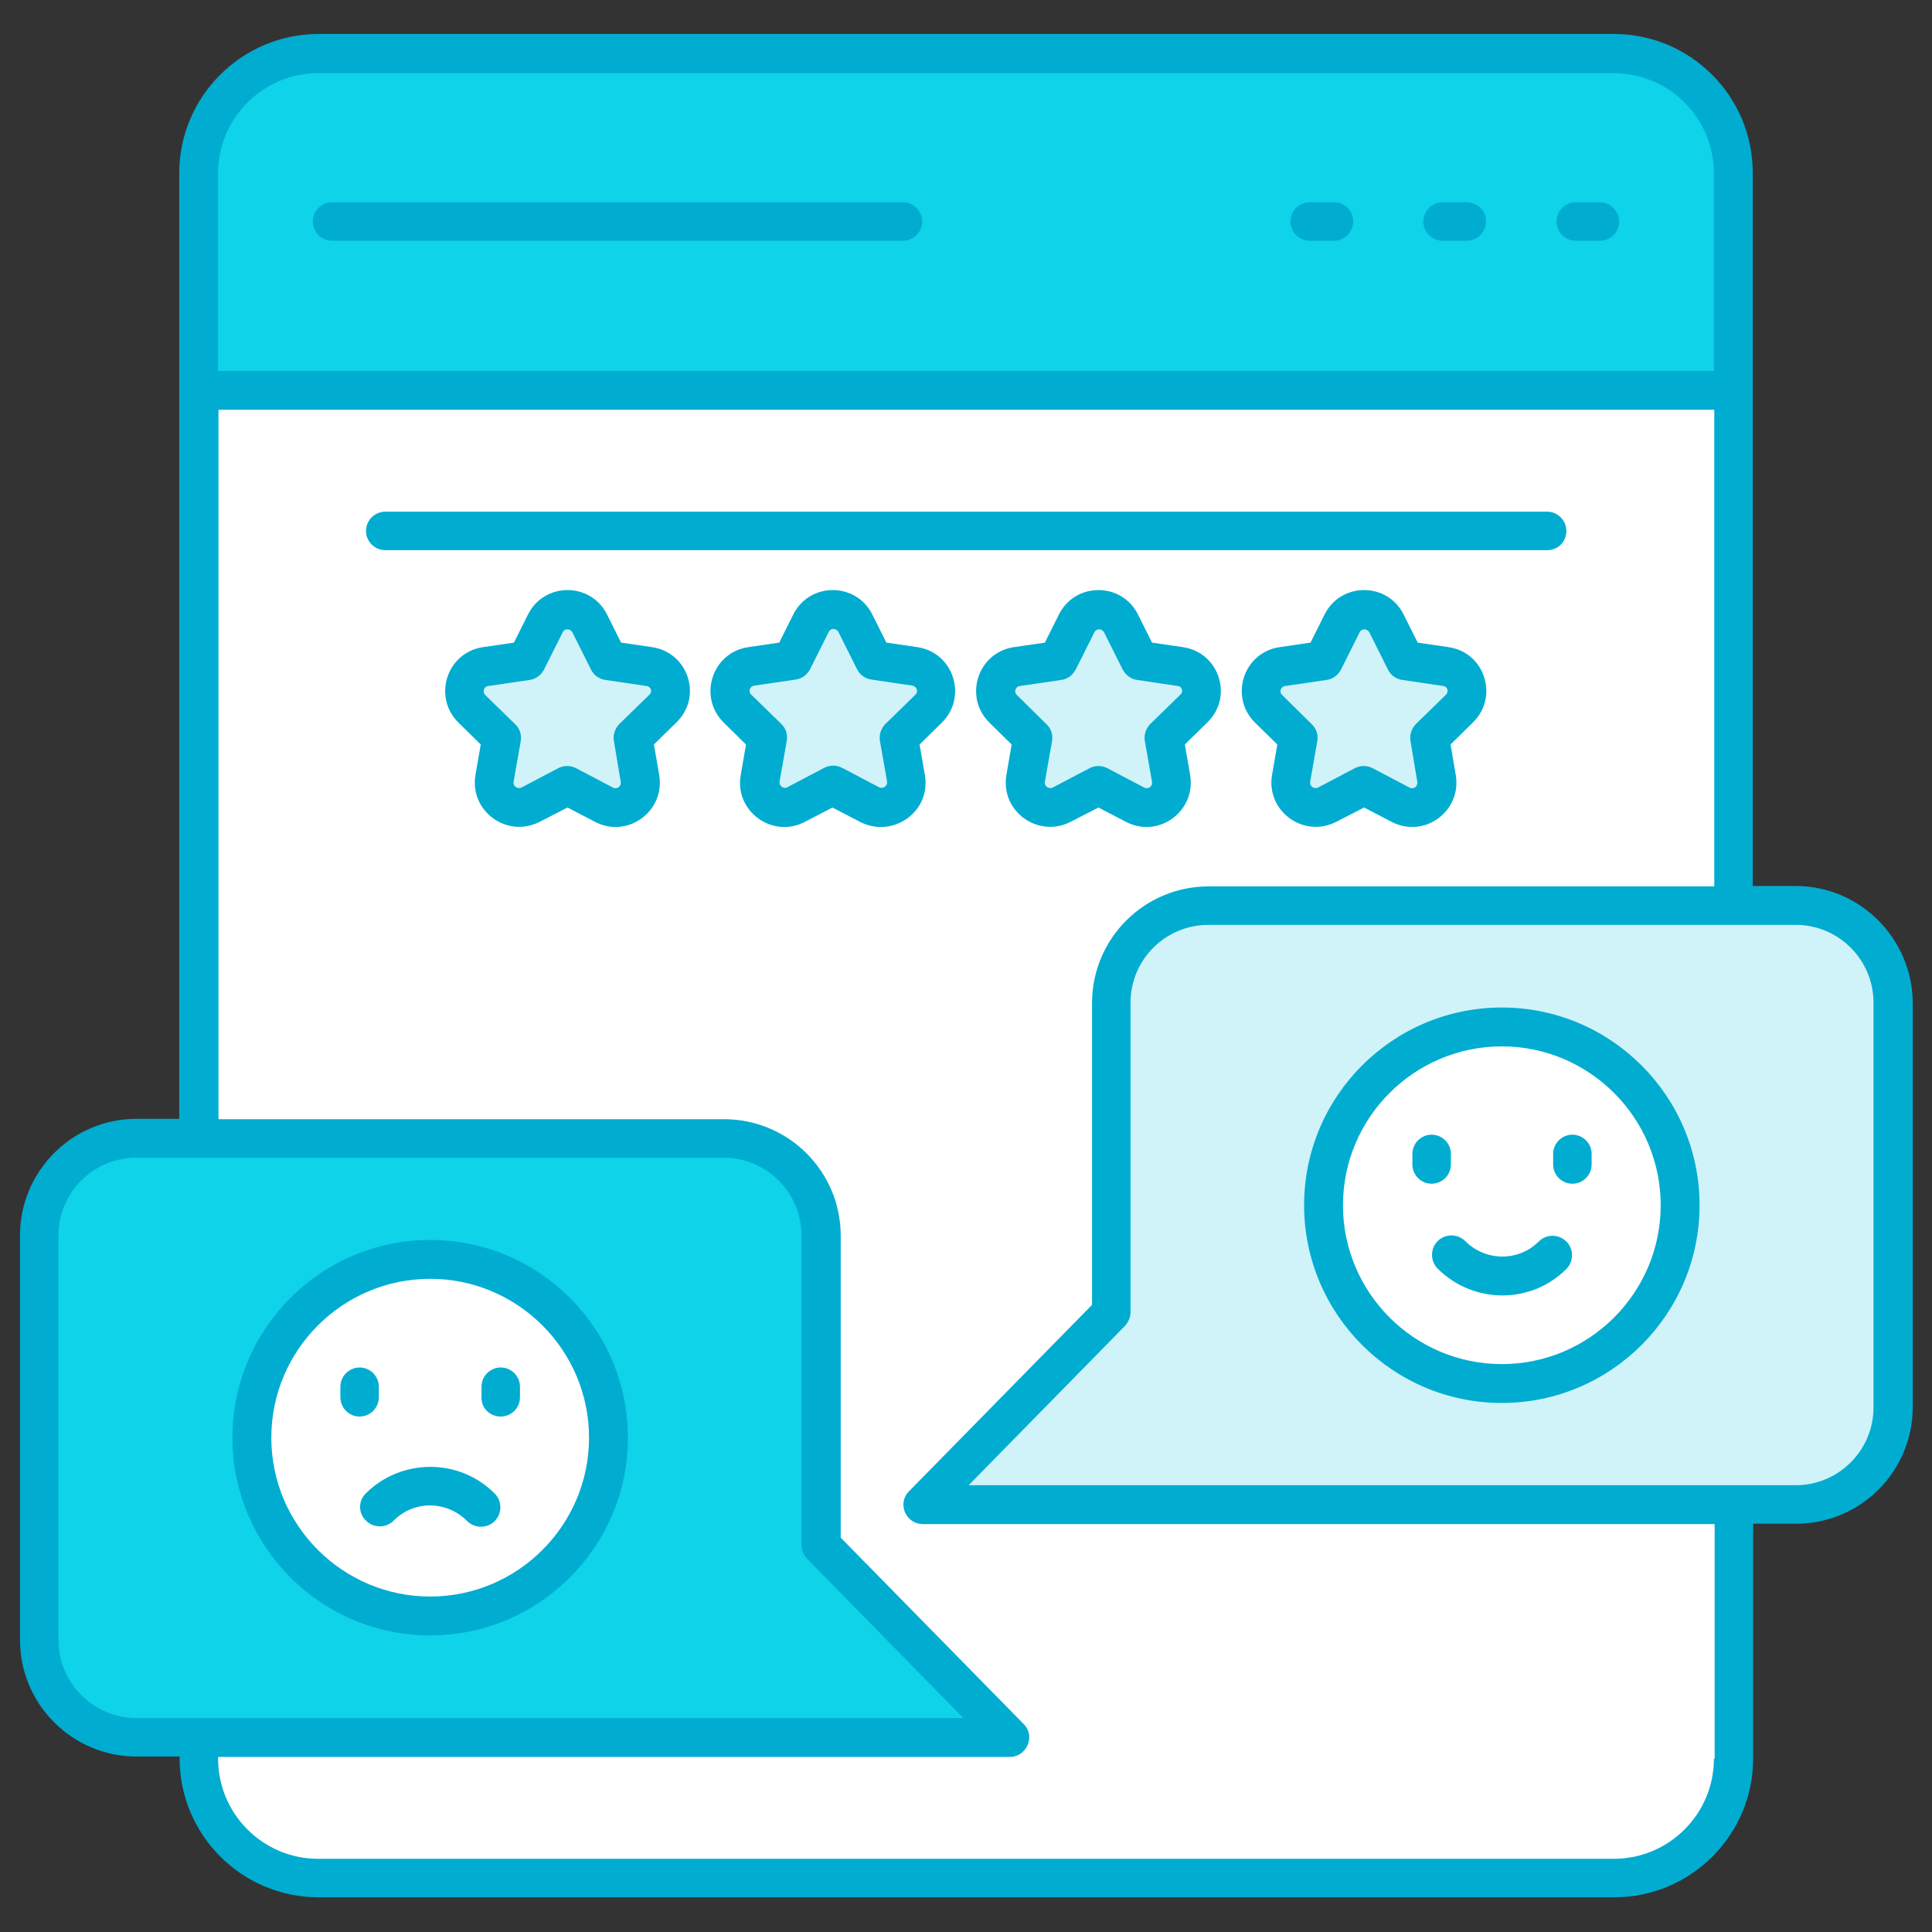
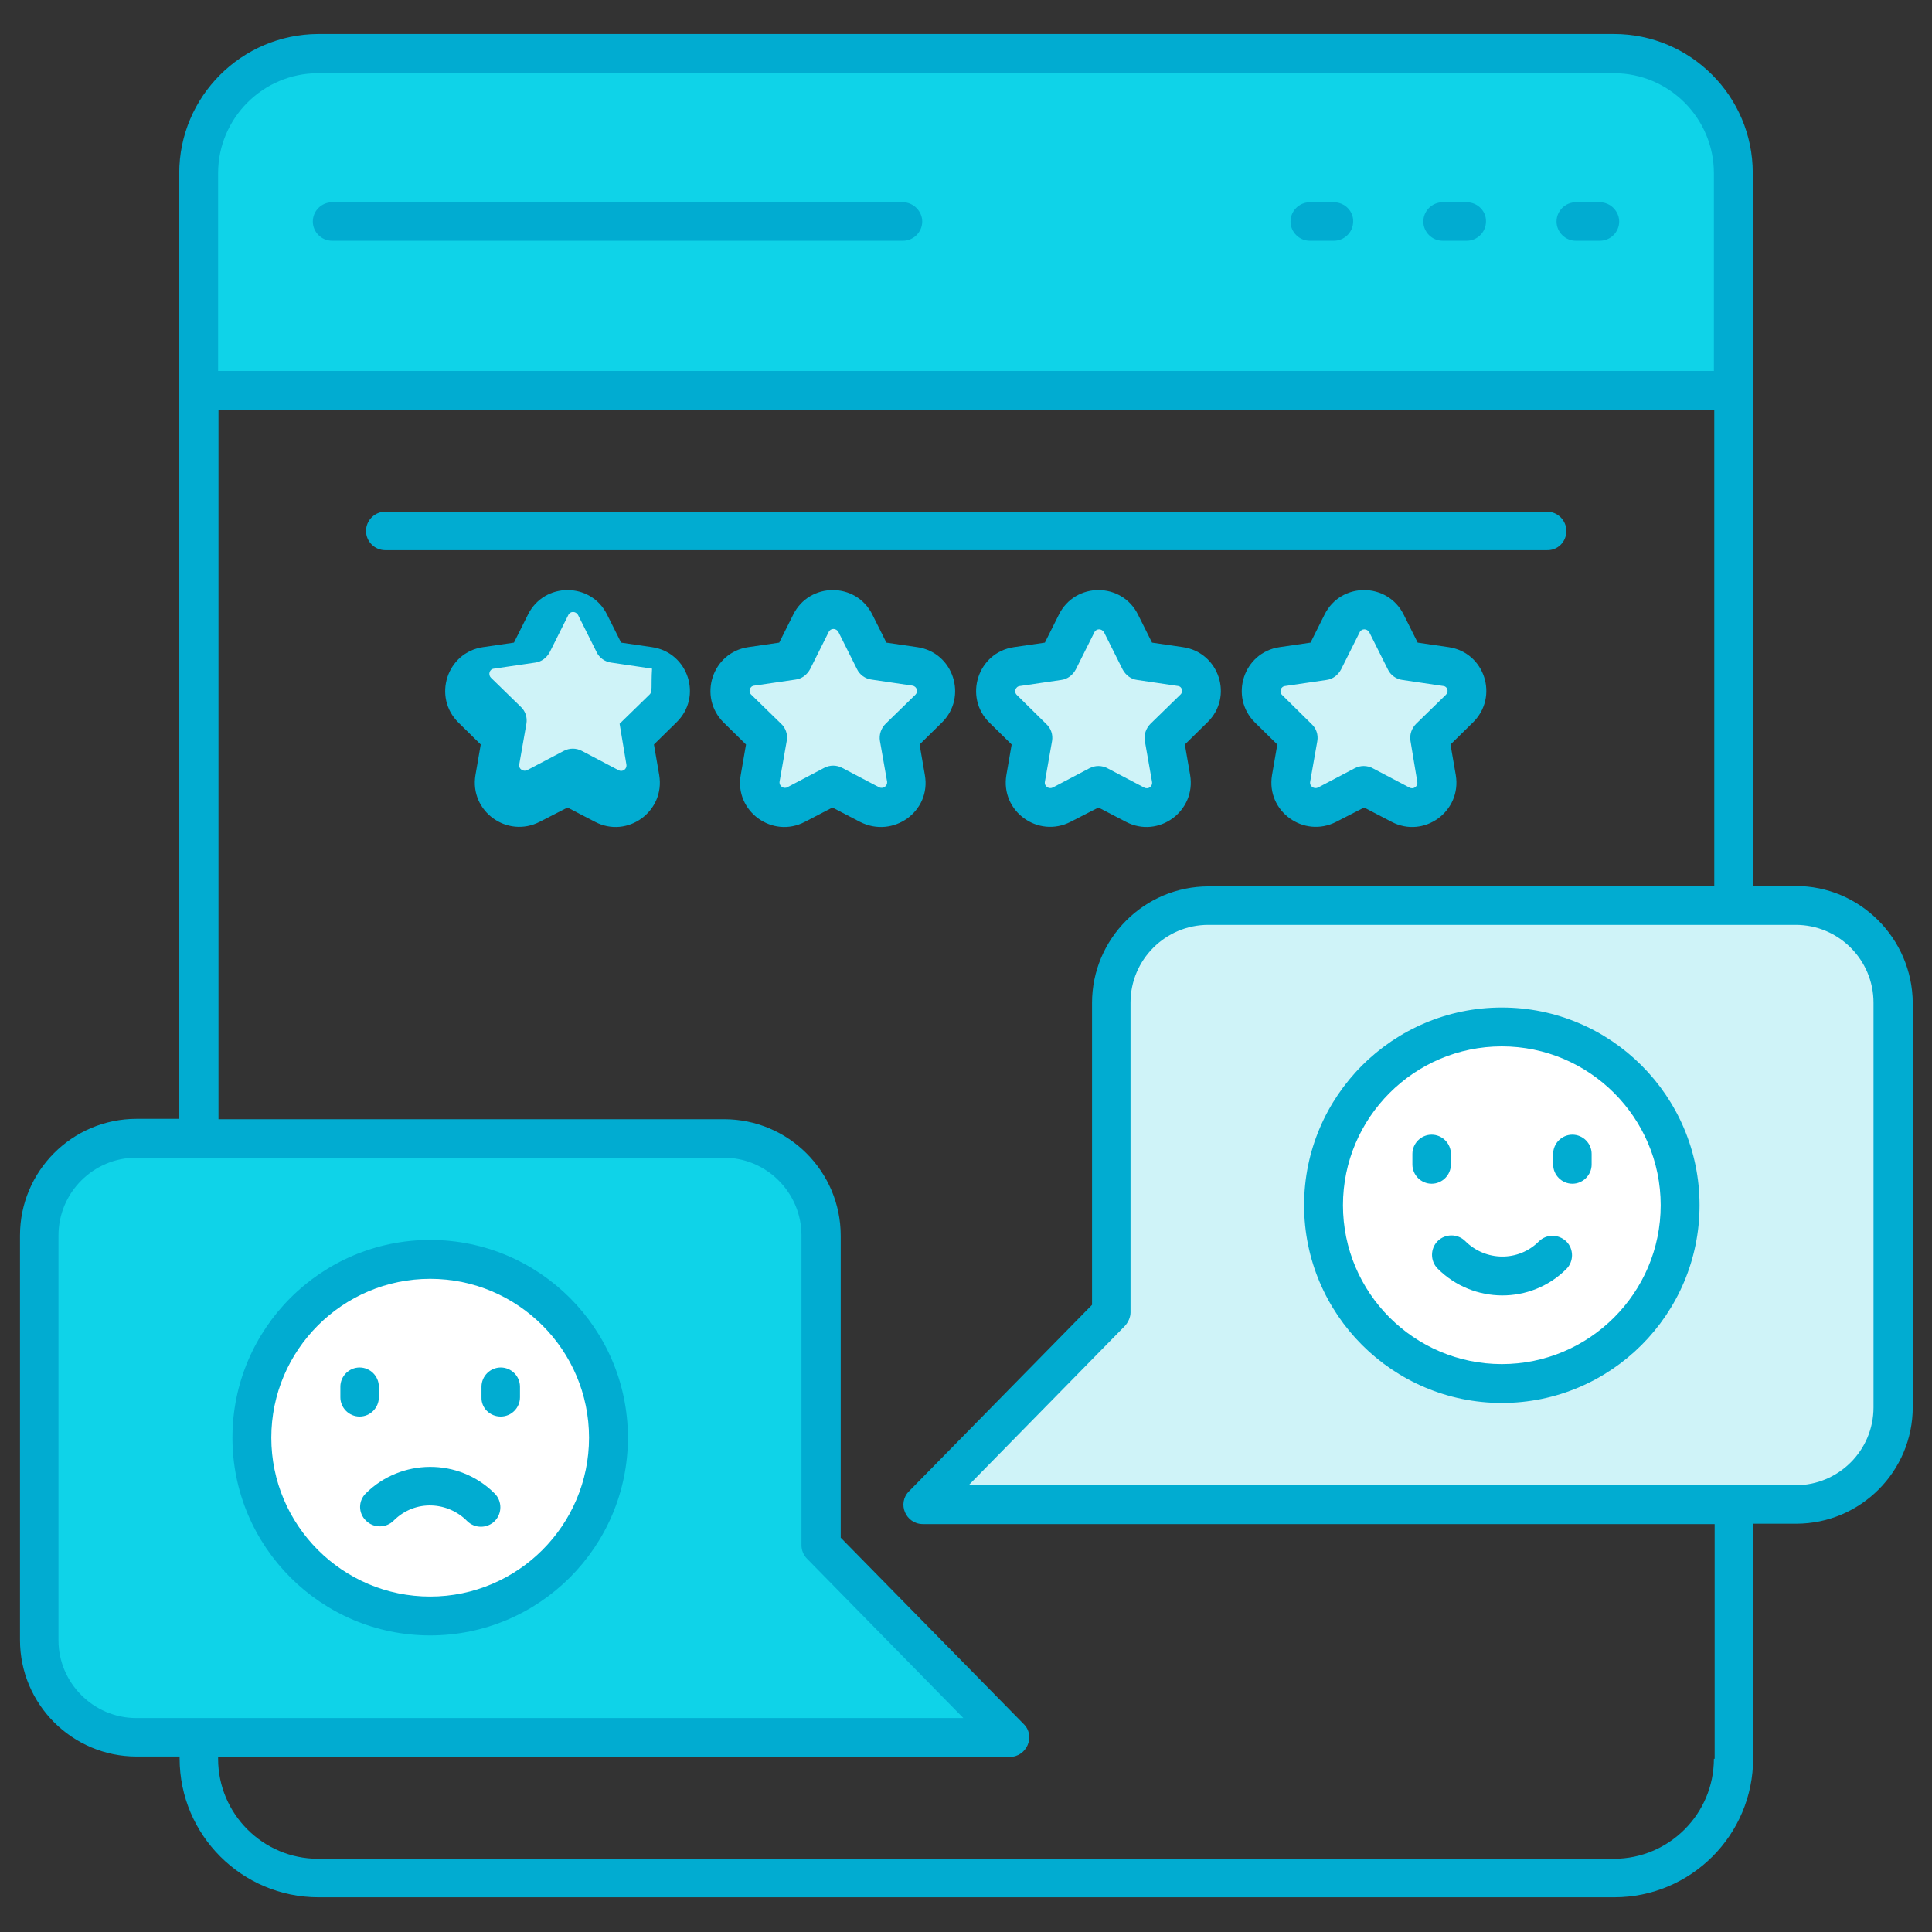
<svg xmlns="http://www.w3.org/2000/svg" id="Layer_1" x="0px" y="0px" viewBox="0 0 512 512" style="enable-background:new 0 0 512 512;" xml:space="preserve">
  <rect x="0" y="0" width="512" height="512" fill="#333333" stroke="none" />
  <style type="text/css">	.st0{fill:#FFFFFF;}	.st1{fill:#0FD3E8;}	.st2{fill:#CFF3F8;}	.st3{fill:#01ACD1;}</style>
-   <path class="st0" d="M459.3,103.4v362.8c0,17.5-14.2,31.6-31.6,31.6H84.3c-17.5,0-31.6-14.1-31.6-31.6V103.4H459.3z" />
  <path class="st1" d="M459.3,103.4V45.9c0-17.5-14.2-31.6-31.6-31.6H84.3c-17.5,0-31.6,14.2-31.6,31.6v57.5H459.3z" />
  <path class="st2" d="M167.9,195.5l1.9,10.8c0.9,5.4-4.7,9.5-9.5,6.9l-9.7-5.1l-9.7,5.1c-4.8,2.5-10.4-1.6-9.5-6.9l1.9-10.8l-7.9-7.7 c-3.9-3.8-1.7-10.4,3.6-11.2l10.9-1.6l4.9-9.8c2.4-4.9,9.4-4.9,11.8,0l4.9,9.8l10.8,1.6c5.4,0.8,7.5,7.4,3.6,11.2L167.9,195.5z" />
  <path class="st2" d="M238.2,195.5l1.9,10.8c0.9,5.4-4.7,9.5-9.5,6.9l-9.7-5.1l-9.7,5.1c-4.8,2.5-10.4-1.6-9.5-6.9l1.9-10.8l-7.9-7.7 c-3.9-3.8-1.7-10.4,3.6-11.2l10.9-1.6l4.9-9.8c2.4-4.9,9.4-4.9,11.8,0l4.9,9.8l10.8,1.6c5.4,0.8,7.5,7.4,3.6,11.2L238.2,195.5z" />
  <path class="st2" d="M308.5,195.5l1.9,10.8c0.9,5.4-4.7,9.5-9.5,6.9l-9.7-5.1l-9.7,5.1c-4.8,2.5-10.4-1.6-9.5-6.9l1.9-10.8l-7.9-7.7 c-3.9-3.8-1.7-10.4,3.6-11.2l10.9-1.6l4.9-9.8c2.4-4.9,9.4-4.9,11.8,0l4.9,9.8l10.8,1.6c5.4,0.8,7.5,7.4,3.6,11.2L308.5,195.5z" />
  <path class="st2" d="M378.9,195.5l1.9,10.8c0.9,5.4-4.7,9.5-9.5,6.9l-9.7-5.1l-9.7,5.1c-4.8,2.5-10.4-1.6-9.5-6.9l1.9-10.8l-7.8-7.7 c-3.9-3.8-1.7-10.4,3.6-11.2l10.9-1.6l4.9-9.8c2.4-4.9,9.4-4.9,11.8,0l4.9,9.8l10.8,1.6c5.4,0.8,7.5,7.4,3.6,11.2L378.9,195.5z" />
  <path class="st2" d="M501.6,265.8V373c0,14.2-11.5,25.8-25.8,25.8H244.4l49.9-50.9v-82.1c0-14.2,11.5-25.8,25.8-25.8h155.7 C490.1,240,501.6,251.5,501.6,265.8z" />
  <path class="st0" d="M445.3,319.4c0,26.1-21.1,47.2-47.2,47.2c-26.1,0-47.2-21.1-47.2-47.2c0-26.1,21.1-47.2,47.2-47.2 C424.1,272.1,445.3,293.3,445.3,319.4z" />
  <path class="st1" d="M10.4,327.4v107.2c0,14.2,11.5,25.8,25.8,25.8h231.4l-49.9-50.9v-82.1c0-14.2-11.5-25.8-25.8-25.8H36.2 C21.9,301.6,10.4,313.2,10.4,327.4z" />
  <path class="st0" d="M161.2,381c0,26.1-21.1,47.2-47.2,47.2c-26.1,0-47.2-21.1-47.2-47.2s21.1-47.2,47.2-47.2 C140.1,333.8,161.2,355,161.2,381z" />
  <path class="st3" d="M239.3,53.6H88c-2.8,0-5.1,2.3-5.1,5.1s2.3,5.1,5.1,5.1h151.3c2.8,0,5.1-2.3,5.1-5.1 C244.4,56,242.1,53.6,239.3,53.6z" />
  <path class="st3" d="M353.5,53.6h-6.4c-2.8,0-5.1,2.3-5.1,5.1s2.3,5.1,5.1,5.1h6.4c2.8,0,5.1-2.3,5.1-5.1 C358.7,56,356.4,53.6,353.5,53.6z" />
  <path class="st3" d="M388.7,53.6h-6.4c-2.8,0-5.1,2.3-5.1,5.1s2.3,5.1,5.1,5.1h6.4c2.8,0,5.1-2.3,5.1-5.1 C393.9,56,391.6,53.6,388.7,53.6z" />
  <path class="st3" d="M424,53.6h-6.4c-2.8,0-5.1,2.3-5.1,5.1s2.3,5.1,5.1,5.1h6.4c2.8,0,5.1-2.3,5.1-5.1 C429.1,56,426.8,53.6,424,53.6z" />
  <path class="st3" d="M415.1,140.7c0-2.8-2.3-5.1-5.1-5.1H102.1c-2.8,0-5.1,2.3-5.1,5.1c0,2.8,2.3,5.1,5.1,5.1h307.8 C412.8,145.9,415.1,143.6,415.1,140.7z" />
-   <path class="st3" d="M172.8,171.5l-8.2-1.2l-3.7-7.4c-4.3-8.7-16.7-8.7-21,0l-3.7,7.4l-8.2,1.2c-9.6,1.4-13.4,13.2-6.5,20l5.9,5.8 l-1.4,8.1c-1.6,9.6,8.4,16.8,17,12.4l7.4-3.8l7.3,3.8c8.6,4.5,18.6-2.8,17-12.4l-1.4-8.1l5.9-5.8 C186.3,184.7,182.4,172.9,172.8,171.5z M172.1,184.1l-7.9,7.7c-1.2,1.2-1.8,2.9-1.5,4.6l1.8,10.8c0.2,1.2-1,2.1-2.1,1.5l-9.7-5.1 c-1.5-0.8-3.3-0.8-4.8,0l-9.7,5.1c-1,0.5-2.3-0.3-2.1-1.5l1.9-10.8c0.3-1.7-0.3-3.4-1.5-4.5l-7.9-7.7c-0.8-0.8-0.4-2.3,0.8-2.4 l10.9-1.6c1.7-0.2,3.1-1.3,3.9-2.8l4.9-9.8c0.5-1.1,2-1.1,2.6,0l4.9,9.8c0.7,1.5,2.2,2.6,3.9,2.8l10.8,1.6 C172.5,181.9,173,183.3,172.1,184.1z" />
+   <path class="st3" d="M172.8,171.5l-8.2-1.2l-3.7-7.4c-4.3-8.7-16.7-8.7-21,0l-3.7,7.4l-8.2,1.2c-9.6,1.4-13.4,13.2-6.5,20l5.9,5.8 l-1.4,8.1c-1.6,9.6,8.4,16.8,17,12.4l7.4-3.8l7.3,3.8c8.6,4.5,18.6-2.8,17-12.4l-1.4-8.1l5.9-5.8 C186.3,184.7,182.4,172.9,172.8,171.5z M172.1,184.1l-7.9,7.7l1.8,10.8c0.2,1.2-1,2.1-2.1,1.5l-9.7-5.1 c-1.5-0.8-3.3-0.8-4.8,0l-9.7,5.1c-1,0.5-2.3-0.3-2.1-1.5l1.9-10.8c0.3-1.7-0.3-3.4-1.5-4.5l-7.9-7.7c-0.8-0.8-0.4-2.3,0.8-2.4 l10.9-1.6c1.7-0.2,3.1-1.3,3.9-2.8l4.9-9.8c0.5-1.1,2-1.1,2.6,0l4.9,9.8c0.7,1.5,2.2,2.6,3.9,2.8l10.8,1.6 C172.5,181.9,173,183.3,172.1,184.1z" />
  <path class="st3" d="M245.1,205.4l-1.4-8.1l5.9-5.8c6.9-6.8,3.1-18.6-6.5-20l-8.2-1.2l-3.7-7.4c-4.3-8.7-16.7-8.7-21,0l-3.7,7.4 l-8.2,1.2c-9.6,1.4-13.4,13.2-6.5,20l5.9,5.8l-1.4,8.1c-1.7,9.6,8.4,16.9,17,12.4l7.3-3.8l7.3,3.8 C236.7,222.3,246.8,215,245.1,205.4z M232.9,208.6l-9.7-5.1c-1.5-0.8-3.3-0.8-4.8,0l-9.7,5.1c-1,0.6-2.3-0.3-2.1-1.5l1.9-10.8 c0.3-1.7-0.3-3.4-1.5-4.5l-7.9-7.7c-0.9-0.8-0.4-2.3,0.8-2.4l10.9-1.6c1.7-0.2,3.1-1.3,3.9-2.8l4.9-9.8c0.5-1.1,2-1.1,2.6,0l4.9,9.8 c0.7,1.5,2.2,2.6,3.9,2.8l10.8,1.6c1.2,0.2,1.6,1.6,0.8,2.4l-7.9,7.7c-1.2,1.2-1.8,2.9-1.5,4.6l1.9,10.8 C235.2,208.3,234,209.2,232.9,208.6z" />
  <path class="st3" d="M313.5,171.5l-8.2-1.2l-3.7-7.4c-4.3-8.7-16.7-8.7-21,0l-3.7,7.4l-8.2,1.2c-9.6,1.4-13.4,13.2-6.5,20l5.9,5.8 l-1.4,8.1c-1.6,9.6,8.4,16.8,17,12.4l7.4-3.8l7.3,3.8c8.6,4.5,18.6-2.8,17-12.4l-1.4-8.1l5.9-5.8C327,184.7,323.1,172.9,313.5,171.5 z M312.8,184.1l-7.9,7.7c-1.2,1.2-1.8,2.9-1.5,4.6l1.9,10.8c0.2,1.2-1,2.1-2.1,1.5l-9.7-5.1c-1.5-0.8-3.3-0.8-4.8,0l-9.7,5.1 c-1,0.5-2.3-0.3-2.1-1.5l1.9-10.8c0.3-1.7-0.3-3.4-1.5-4.5l-7.8-7.7c-0.9-0.8-0.4-2.3,0.8-2.4l10.9-1.6c1.7-0.2,3.1-1.3,3.9-2.8 l4.9-9.8c0.5-1.1,2-1.1,2.6,0l4.9,9.8c0.8,1.5,2.2,2.6,3.9,2.8l10.8,1.6C313.2,181.9,313.7,183.3,312.8,184.1z" />
  <path class="st3" d="M383.9,171.5l-8.2-1.2l-3.7-7.4c-4.3-8.7-16.7-8.7-21,0l-3.7,7.4l-8.2,1.2c-9.6,1.4-13.4,13.2-6.5,20l5.9,5.8 l-1.4,8.1c-1.6,9.6,8.4,16.8,17,12.4l7.4-3.8l7.3,3.8c8.6,4.5,18.6-2.8,17-12.4l-1.4-8.1l5.9-5.8 C397.3,184.7,393.5,172.9,383.9,171.5z M383.2,184.1l-7.9,7.7c-1.2,1.2-1.8,2.9-1.5,4.6l1.8,10.8c0.2,1.2-1,2.1-2.1,1.5l-9.7-5.1 c-1.5-0.8-3.3-0.8-4.8,0l-9.7,5.1c-1,0.5-2.3-0.3-2.1-1.5l1.9-10.8c0.3-1.7-0.3-3.4-1.5-4.5l-7.8-7.7c-0.9-0.8-0.4-2.3,0.8-2.4 l10.9-1.6c1.7-0.2,3.1-1.3,3.9-2.8l4.9-9.8c0.5-1.1,2-1.1,2.6,0l4.9,9.8c0.7,1.5,2.2,2.6,3.9,2.8l10.8,1.6 C383.6,181.9,384,183.3,383.2,184.1z" />
  <path class="st3" d="M384.5,308.6v-2.8c0-2.8-2.3-5.1-5.1-5.1c-2.8,0-5.1,2.3-5.1,5.1v2.8c0,2.8,2.3,5.1,5.1,5.1 C382.2,313.7,384.5,311.4,384.5,308.6z" />
  <path class="st3" d="M416.7,300.7c-2.8,0-5.1,2.3-5.1,5.1v2.8c0,2.8,2.3,5.1,5.1,5.1c2.8,0,5.1-2.3,5.1-5.1v-2.8 C421.8,303,419.5,300.7,416.7,300.7z" />
  <path class="st3" d="M407.8,329c-5.4,5.4-14.1,5.3-19.5-0.1c-2-2-5.3-2-7.3,0s-2,5.3,0,7.3c9.4,9.4,24.7,9.5,34.1,0.1 c2-2,2-5.3,0-7.3C413,327,409.8,327,407.8,329z" />
  <path class="st3" d="M95.3,375.4c2.8,0,5.1-2.3,5.1-5.1v-2.8c0-2.8-2.3-5.1-5.1-5.1s-5.1,2.3-5.1,5.1v2.8 C90.2,373.1,92.5,375.4,95.3,375.4z" />
  <path class="st3" d="M132.7,375.4c2.8,0,5.1-2.3,5.1-5.1v-2.8c0-2.8-2.3-5.1-5.1-5.1c-2.8,0-5.1,2.3-5.1,5.1v2.8 C127.5,373.1,129.8,375.4,132.7,375.4z" />
  <path class="st3" d="M97,403c2,2,5.3,2,7.3,0c5.8-5.8,14.5-5,19.5,0.1c2,2,5.3,2,7.3,0c2-2,2-5.3,0-7.3c-9.6-9.6-24.9-9.2-34.1-0.1 C94.9,397.7,94.9,401,97,403z" />
  <path class="st3" d="M398,267c-28.9,0-52.4,23.5-52.4,52.4c0,28.9,23.5,52.4,52.4,52.4c28.9,0,52.4-23.5,52.4-52.4 C450.4,290.5,426.9,267,398,267z M398,361.5c-23.2,0-42.1-18.9-42.1-42.1c0-23.2,18.9-42.1,42.1-42.1s42.1,18.9,42.1,42.1 C440.1,342.6,421.2,361.5,398,361.5z" />
  <path class="st3" d="M114,433.4c28.9,0,52.4-23.5,52.4-52.4c0-28.9-23.5-52.4-52.4-52.4c-28.9,0-52.4,23.5-52.4,52.4 C61.6,409.9,85.1,433.4,114,433.4z M114,338.9c23.2,0,42.1,18.9,42.1,42.1c0,23.2-18.9,42.1-42.1,42.1c-23.2,0-42.1-18.9-42.1-42.1 C71.9,357.8,90.8,338.9,114,338.9z" />
  <path class="st3" d="M475.9,234.8h-11.4c0-19.3,0,70,0-189c0-20.3-16.5-36.8-36.8-36.8H84.3C64,9.1,47.5,25.6,47.5,45.9 c0,45.2,0,242.4,0,250.6H36.2c-17.1,0-30.9,13.9-30.9,30.9v107.2c0,17.1,13.9,30.9,30.9,30.9h11.4v0.5c0,20.3,16.5,36.8,36.8,36.8 h343.4c20.3,0,36.8-16.5,36.8-36.8v-62.2h11.4c17.1,0,30.9-13.9,30.9-30.9V265.8C506.8,248.7,492.9,234.8,475.9,234.8z M57.8,45.9 c0-14.6,11.9-26.5,26.5-26.5h343.4c14.6,0,26.5,11.9,26.5,26.5v52.4H57.8V45.9z M15.5,434.7V327.4c0-11.4,9.3-20.6,20.6-20.6h155.7 c11.4,0,20.6,9.3,20.6,20.6v82.1c0,1.3,0.5,2.6,1.5,3.6l41.4,42.2c-65.7,0-173.3,0-219.2,0C24.8,455.3,15.5,446,15.5,434.7z  M454.2,466.1c0,14.6-11.9,26.5-26.5,26.5H84.3c-14.6,0-26.5-11.9-26.5-26.5v-0.5h209.8c4.5,0,6.9-5.5,3.7-8.7l-48.5-49.4v-80 c0-17.1-13.9-30.9-30.9-30.9h-134V108.6h396.4v126.3h-134c-17.1,0-30.9,13.9-30.9,30.9v80l-48.5,49.4c-3.2,3.2-0.9,8.7,3.7,8.7 h209.8V466.1z M496.5,373c0,11.4-9.3,20.6-20.6,20.6H256.7l41.4-42.2c0.9-1,1.5-2.3,1.5-3.6v-82.1c0-11.4,9.3-20.6,20.6-20.6h155.7 c11.4,0,20.6,9.3,20.6,20.6L496.5,373z" />
</svg>